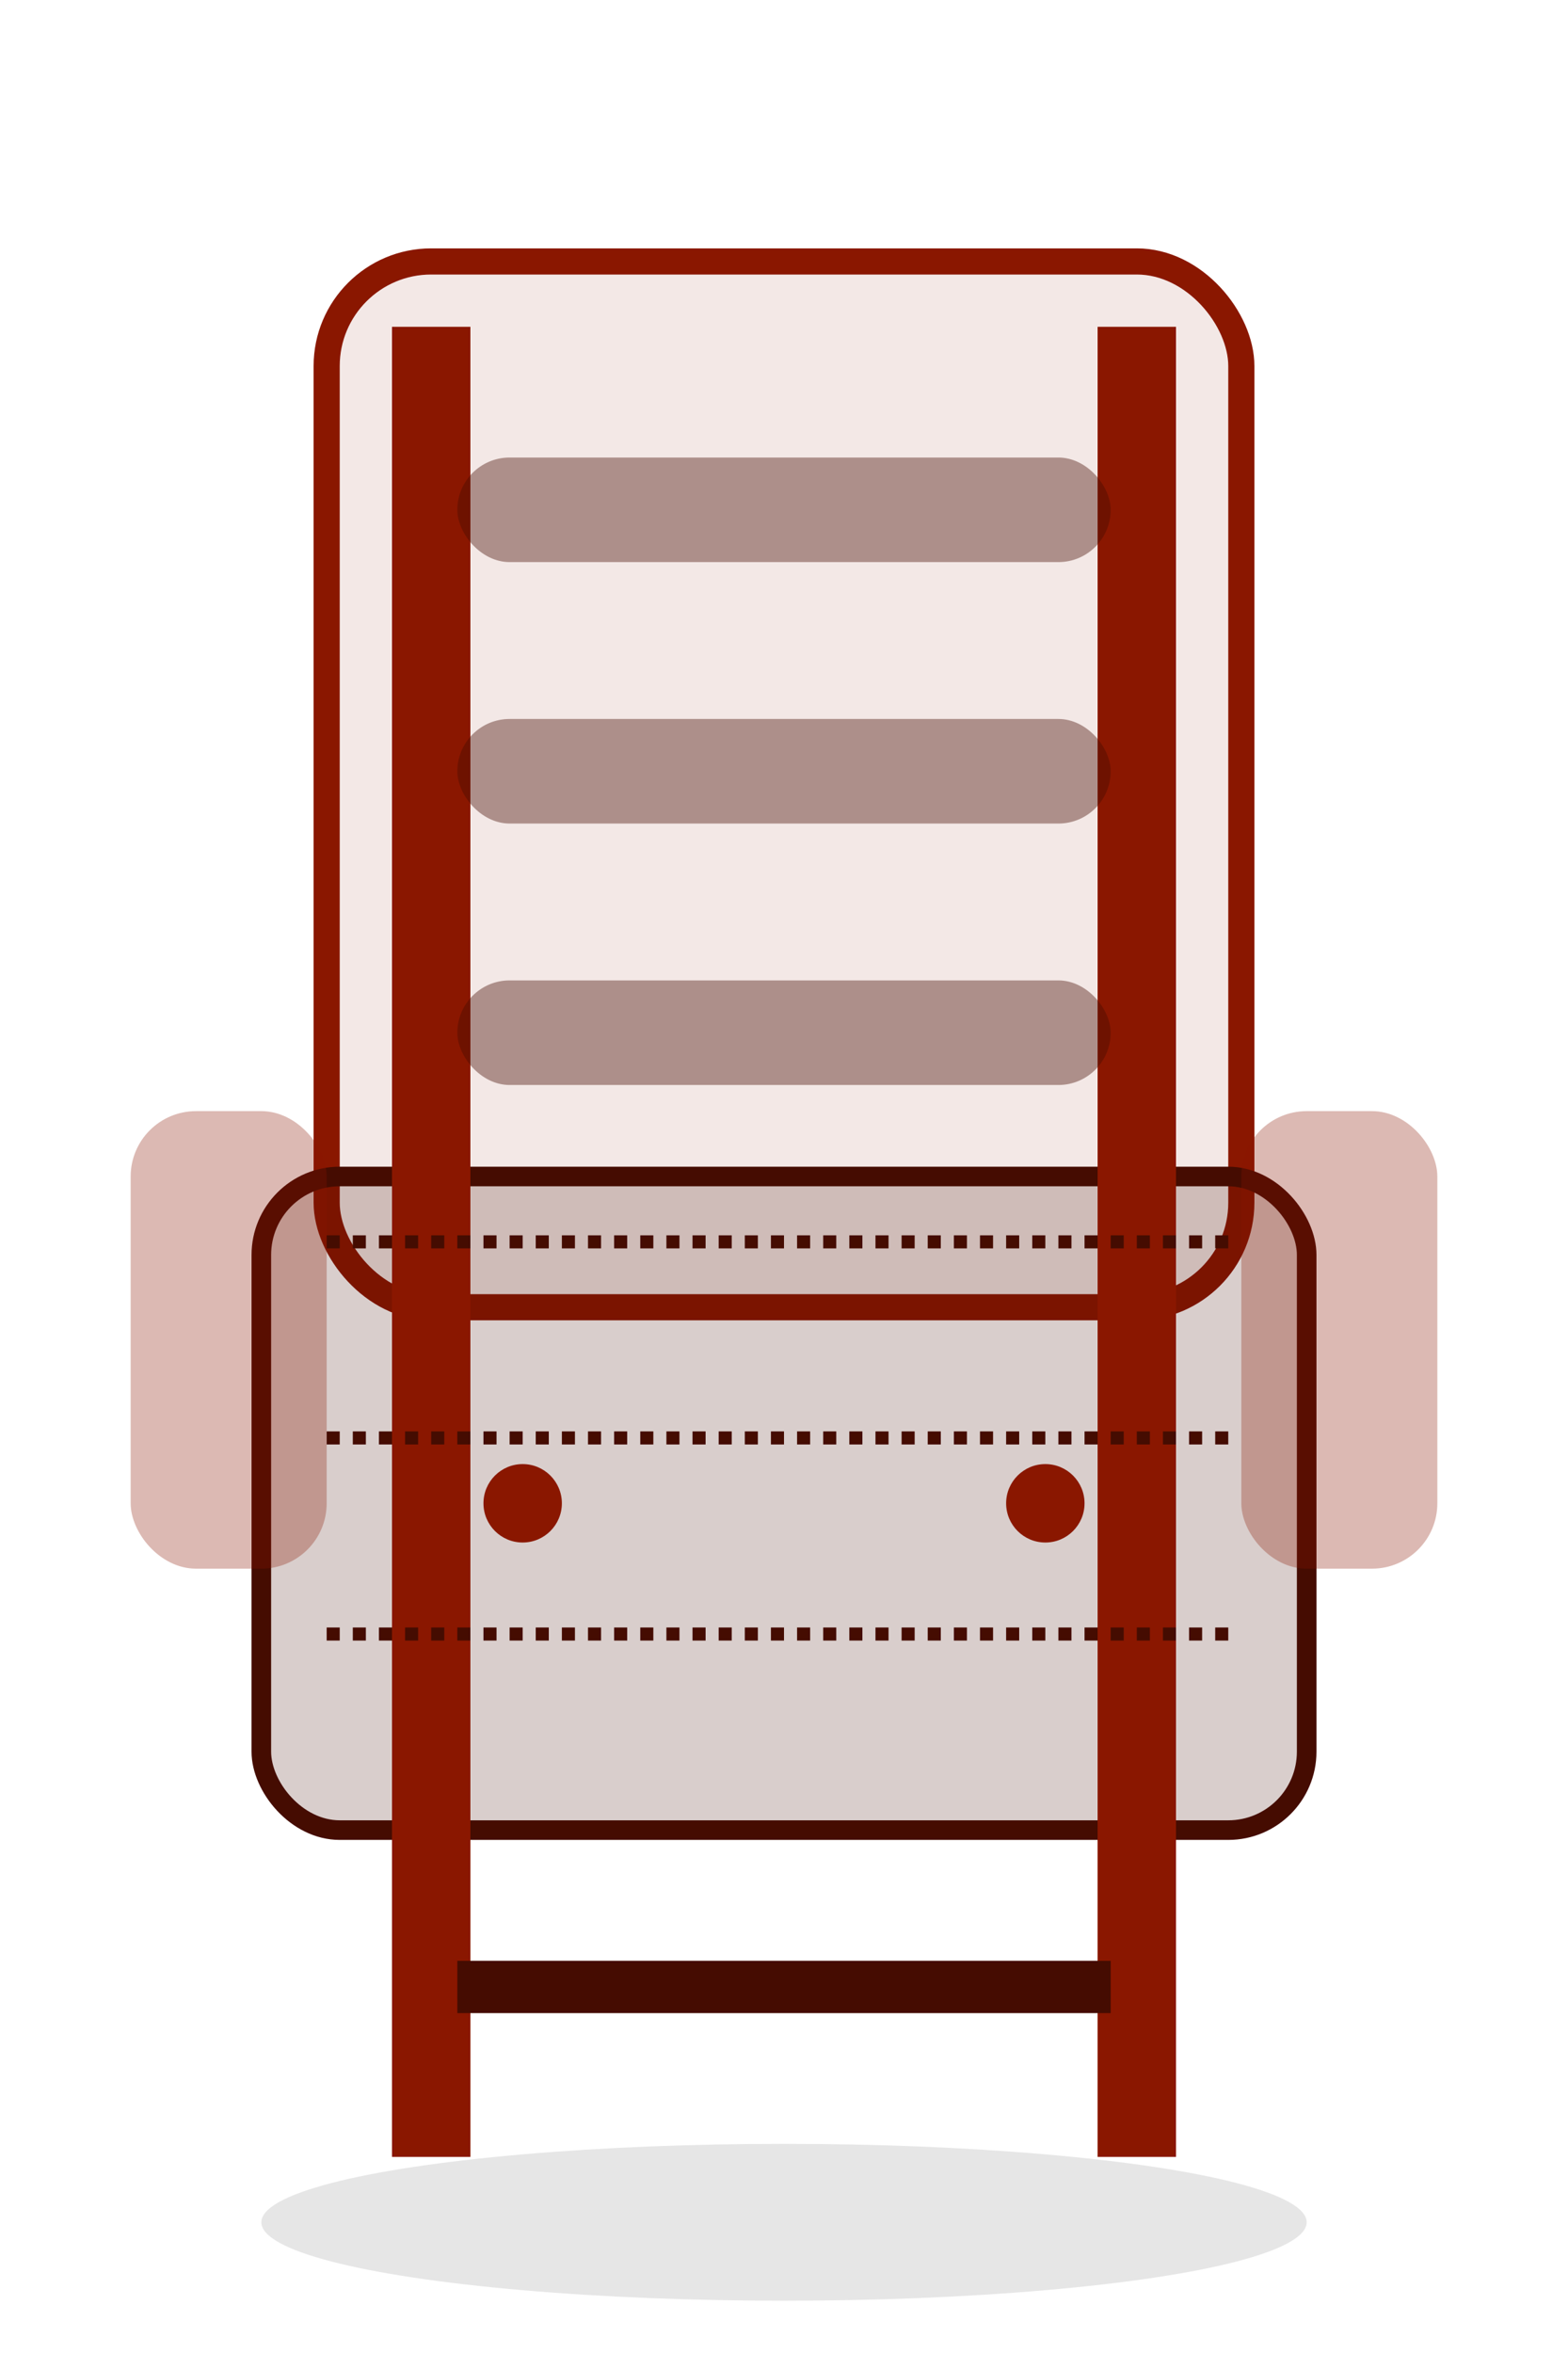
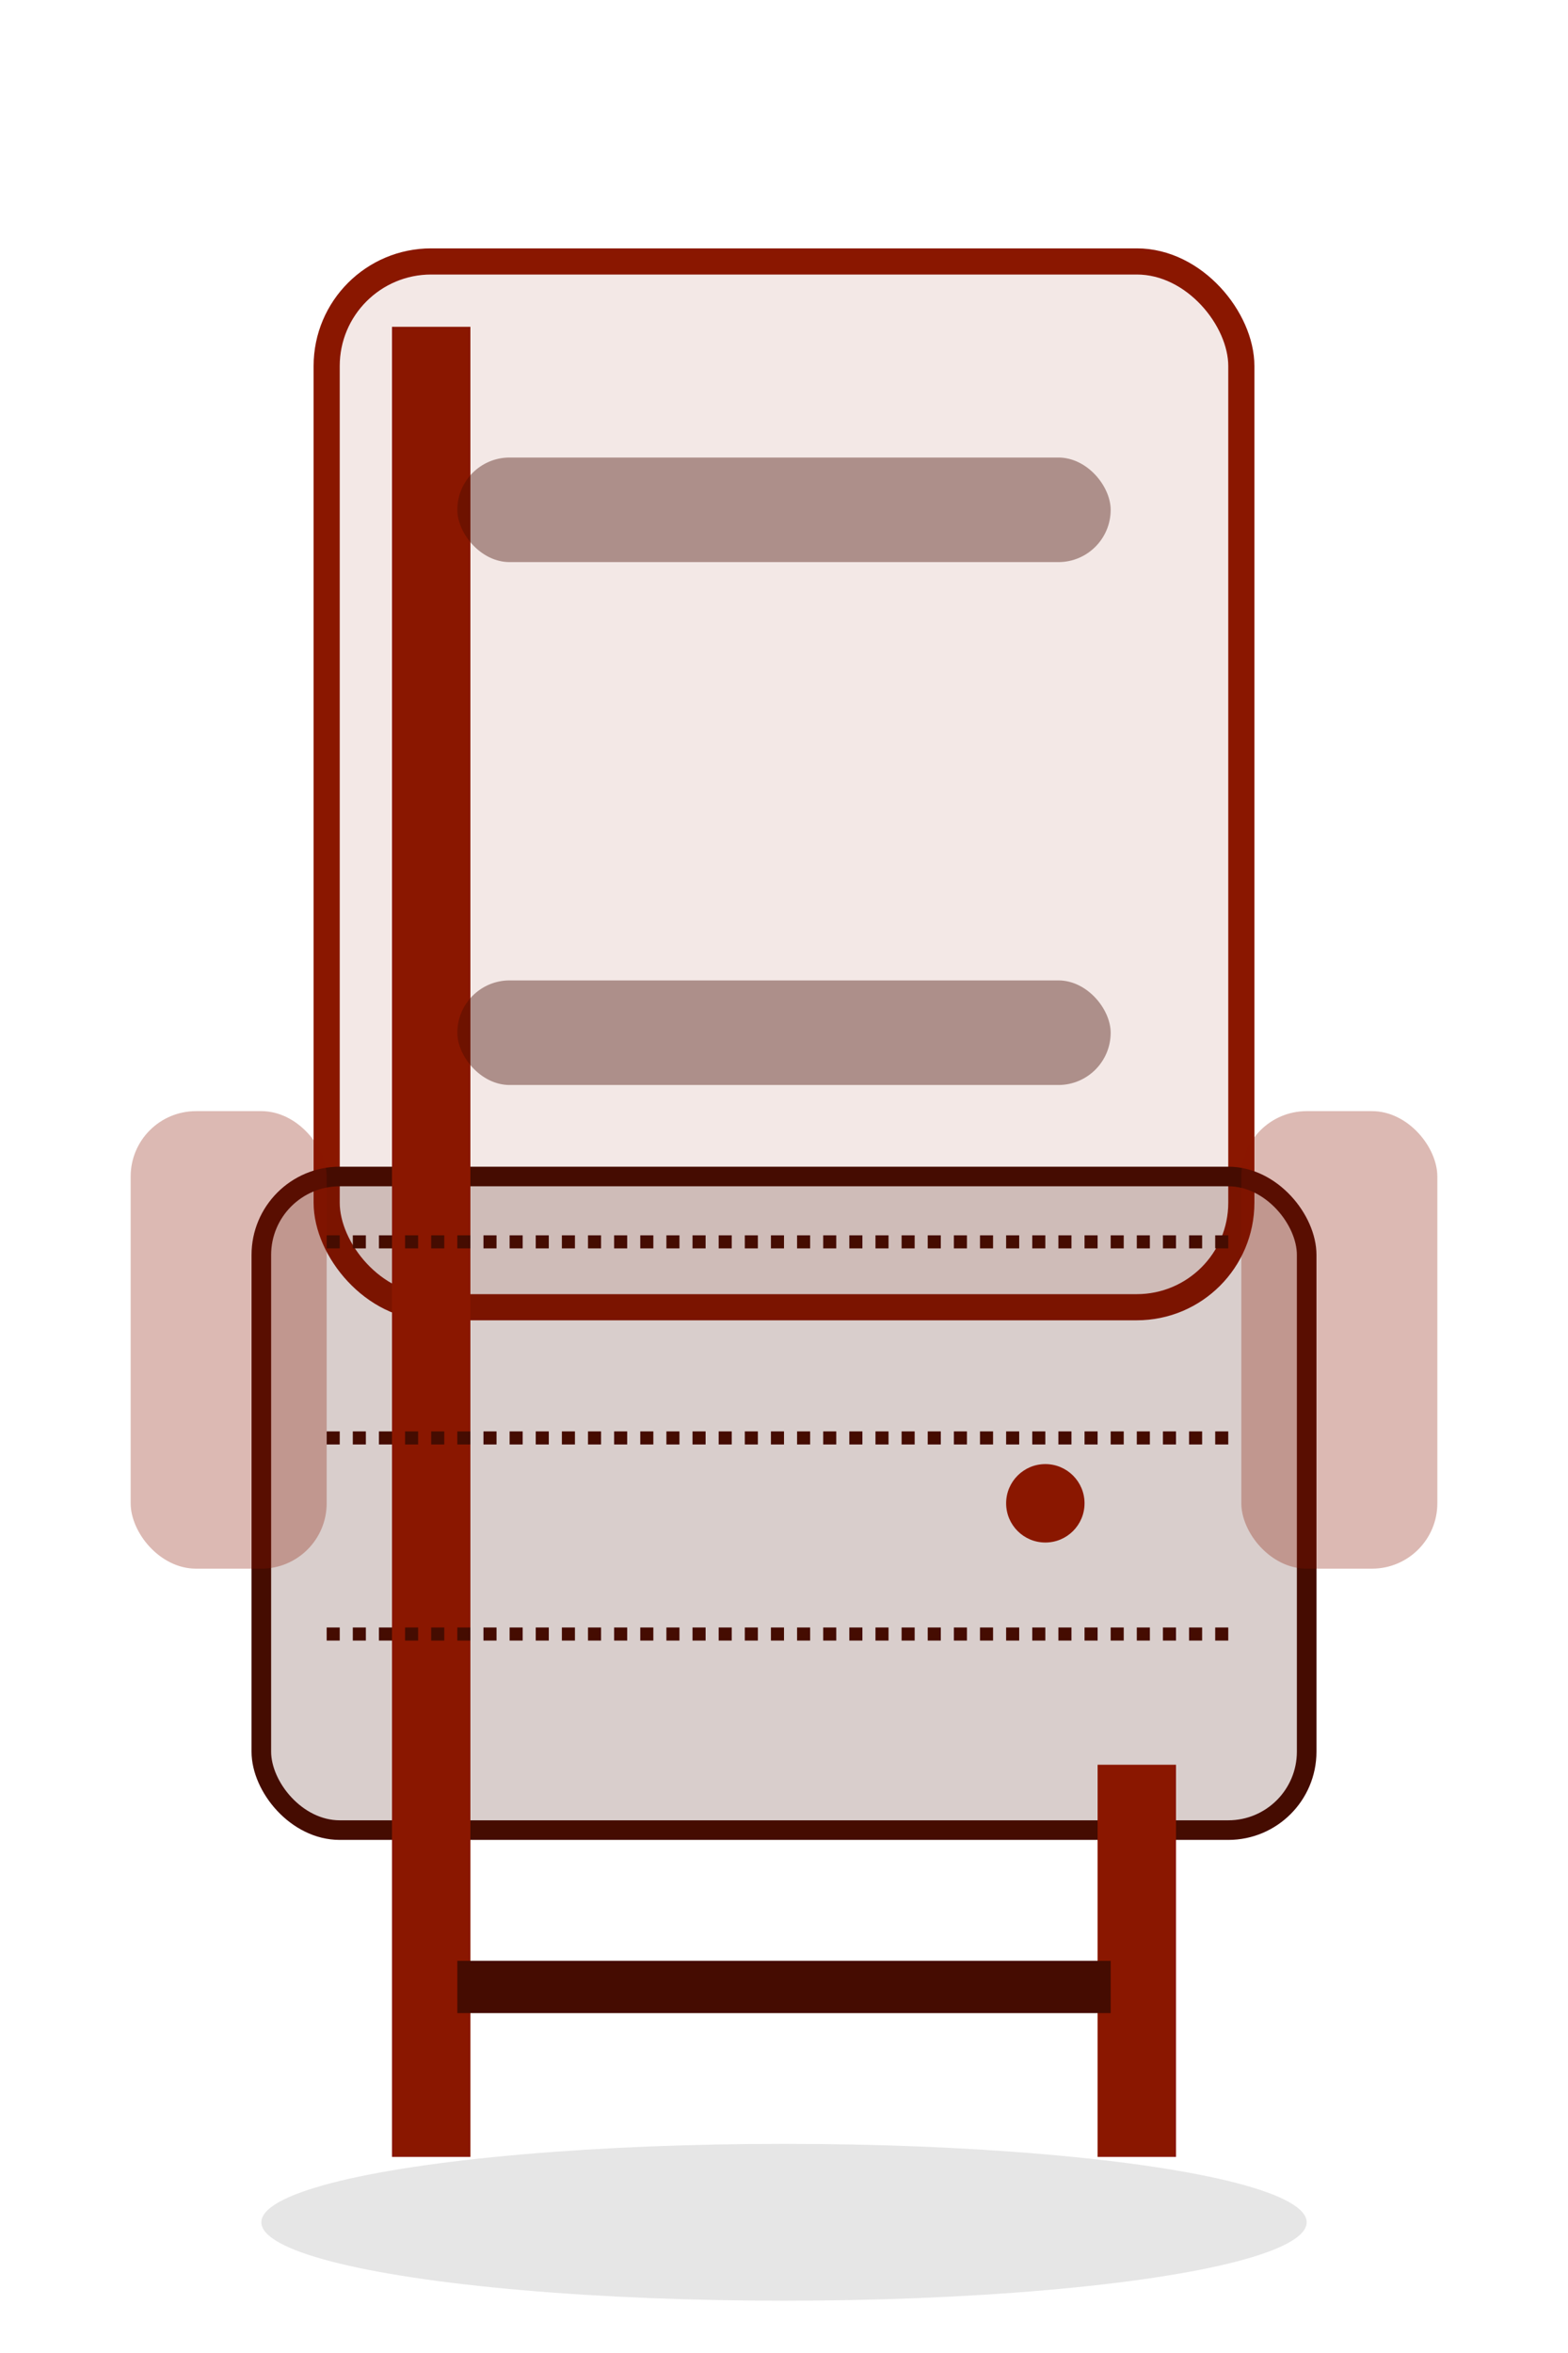
<svg xmlns="http://www.w3.org/2000/svg" width="120" height="180" viewBox="0 0 120 180" fill="none">
  <rect x="25" y="20" width="70" height="80" rx="8" fill="#8a1700" fill-opacity="0.1" stroke="#8a1700" stroke-width="2" />
  <rect x="20" y="90" width="80" height="50" rx="6" fill="#450c01" fill-opacity="0.2" stroke="#450c01" stroke-width="1.5" />
  <rect x="10" y="85" width="15" height="35" rx="5" fill="#8a1700" fill-opacity="0.3" />
  <rect x="95" y="85" width="15" height="35" rx="5" fill="#8a1700" fill-opacity="0.3" />
  <rect x="30" y="25" width="6" height="120" fill="#8a1700" />
-   <rect x="84" y="25" width="6" height="120" fill="#8a1700" />
  <rect x="30" y="135" width="6" height="30" fill="#8a1700" />
  <rect x="84" y="135" width="6" height="30" fill="#8a1700" />
  <rect x="35" y="35" width="50" height="8" rx="4" fill="#450c01" fill-opacity="0.4" />
-   <rect x="35" y="55" width="50" height="8" rx="4" fill="#450c01" fill-opacity="0.4" />
  <rect x="35" y="75" width="50" height="8" rx="4" fill="#450c01" fill-opacity="0.4" />
-   <circle cx="40" cy="115" r="3" fill="#8a1700" />
  <circle cx="80" cy="115" r="3" fill="#8a1700" />
  <path d="M25 95h70M25 110h70M25 125h70" stroke="#450c01" stroke-width="1" stroke-dasharray="1,1" />
  <rect x="35" y="150" width="50" height="4" fill="#450c01" />
  <ellipse cx="60" cy="170" rx="40" ry="6" fill="#000" fill-opacity="0.1" />
</svg>